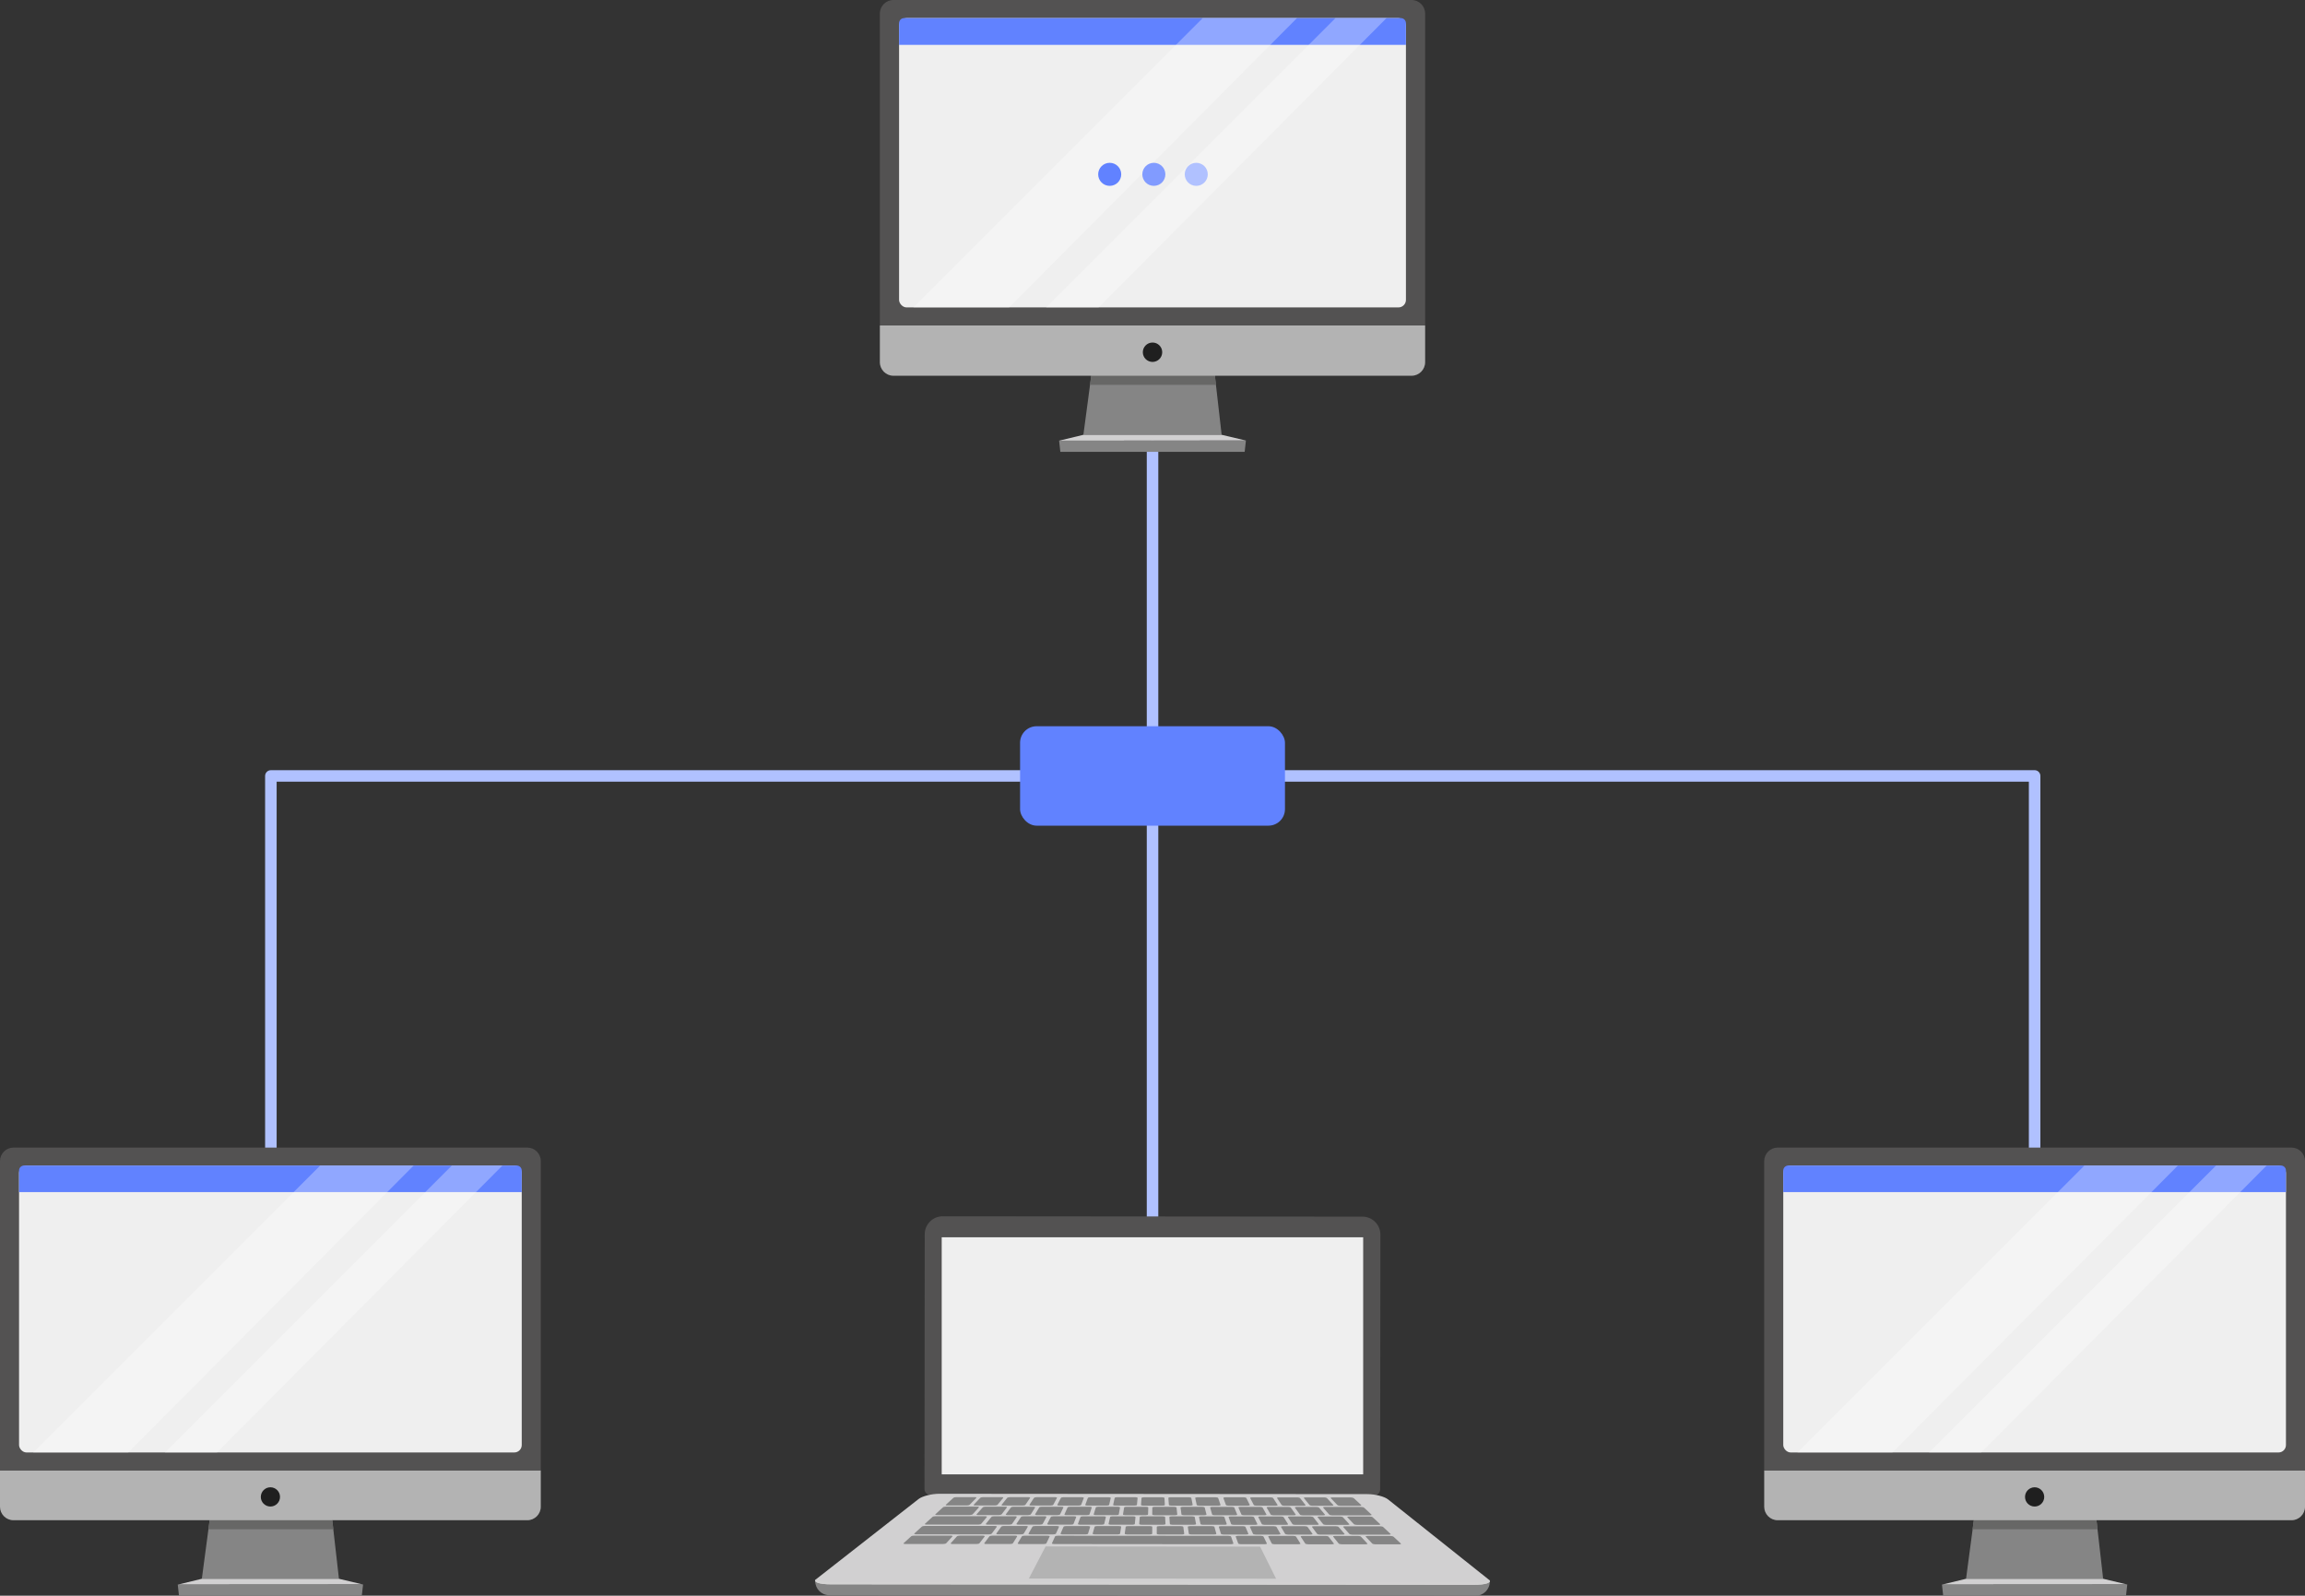
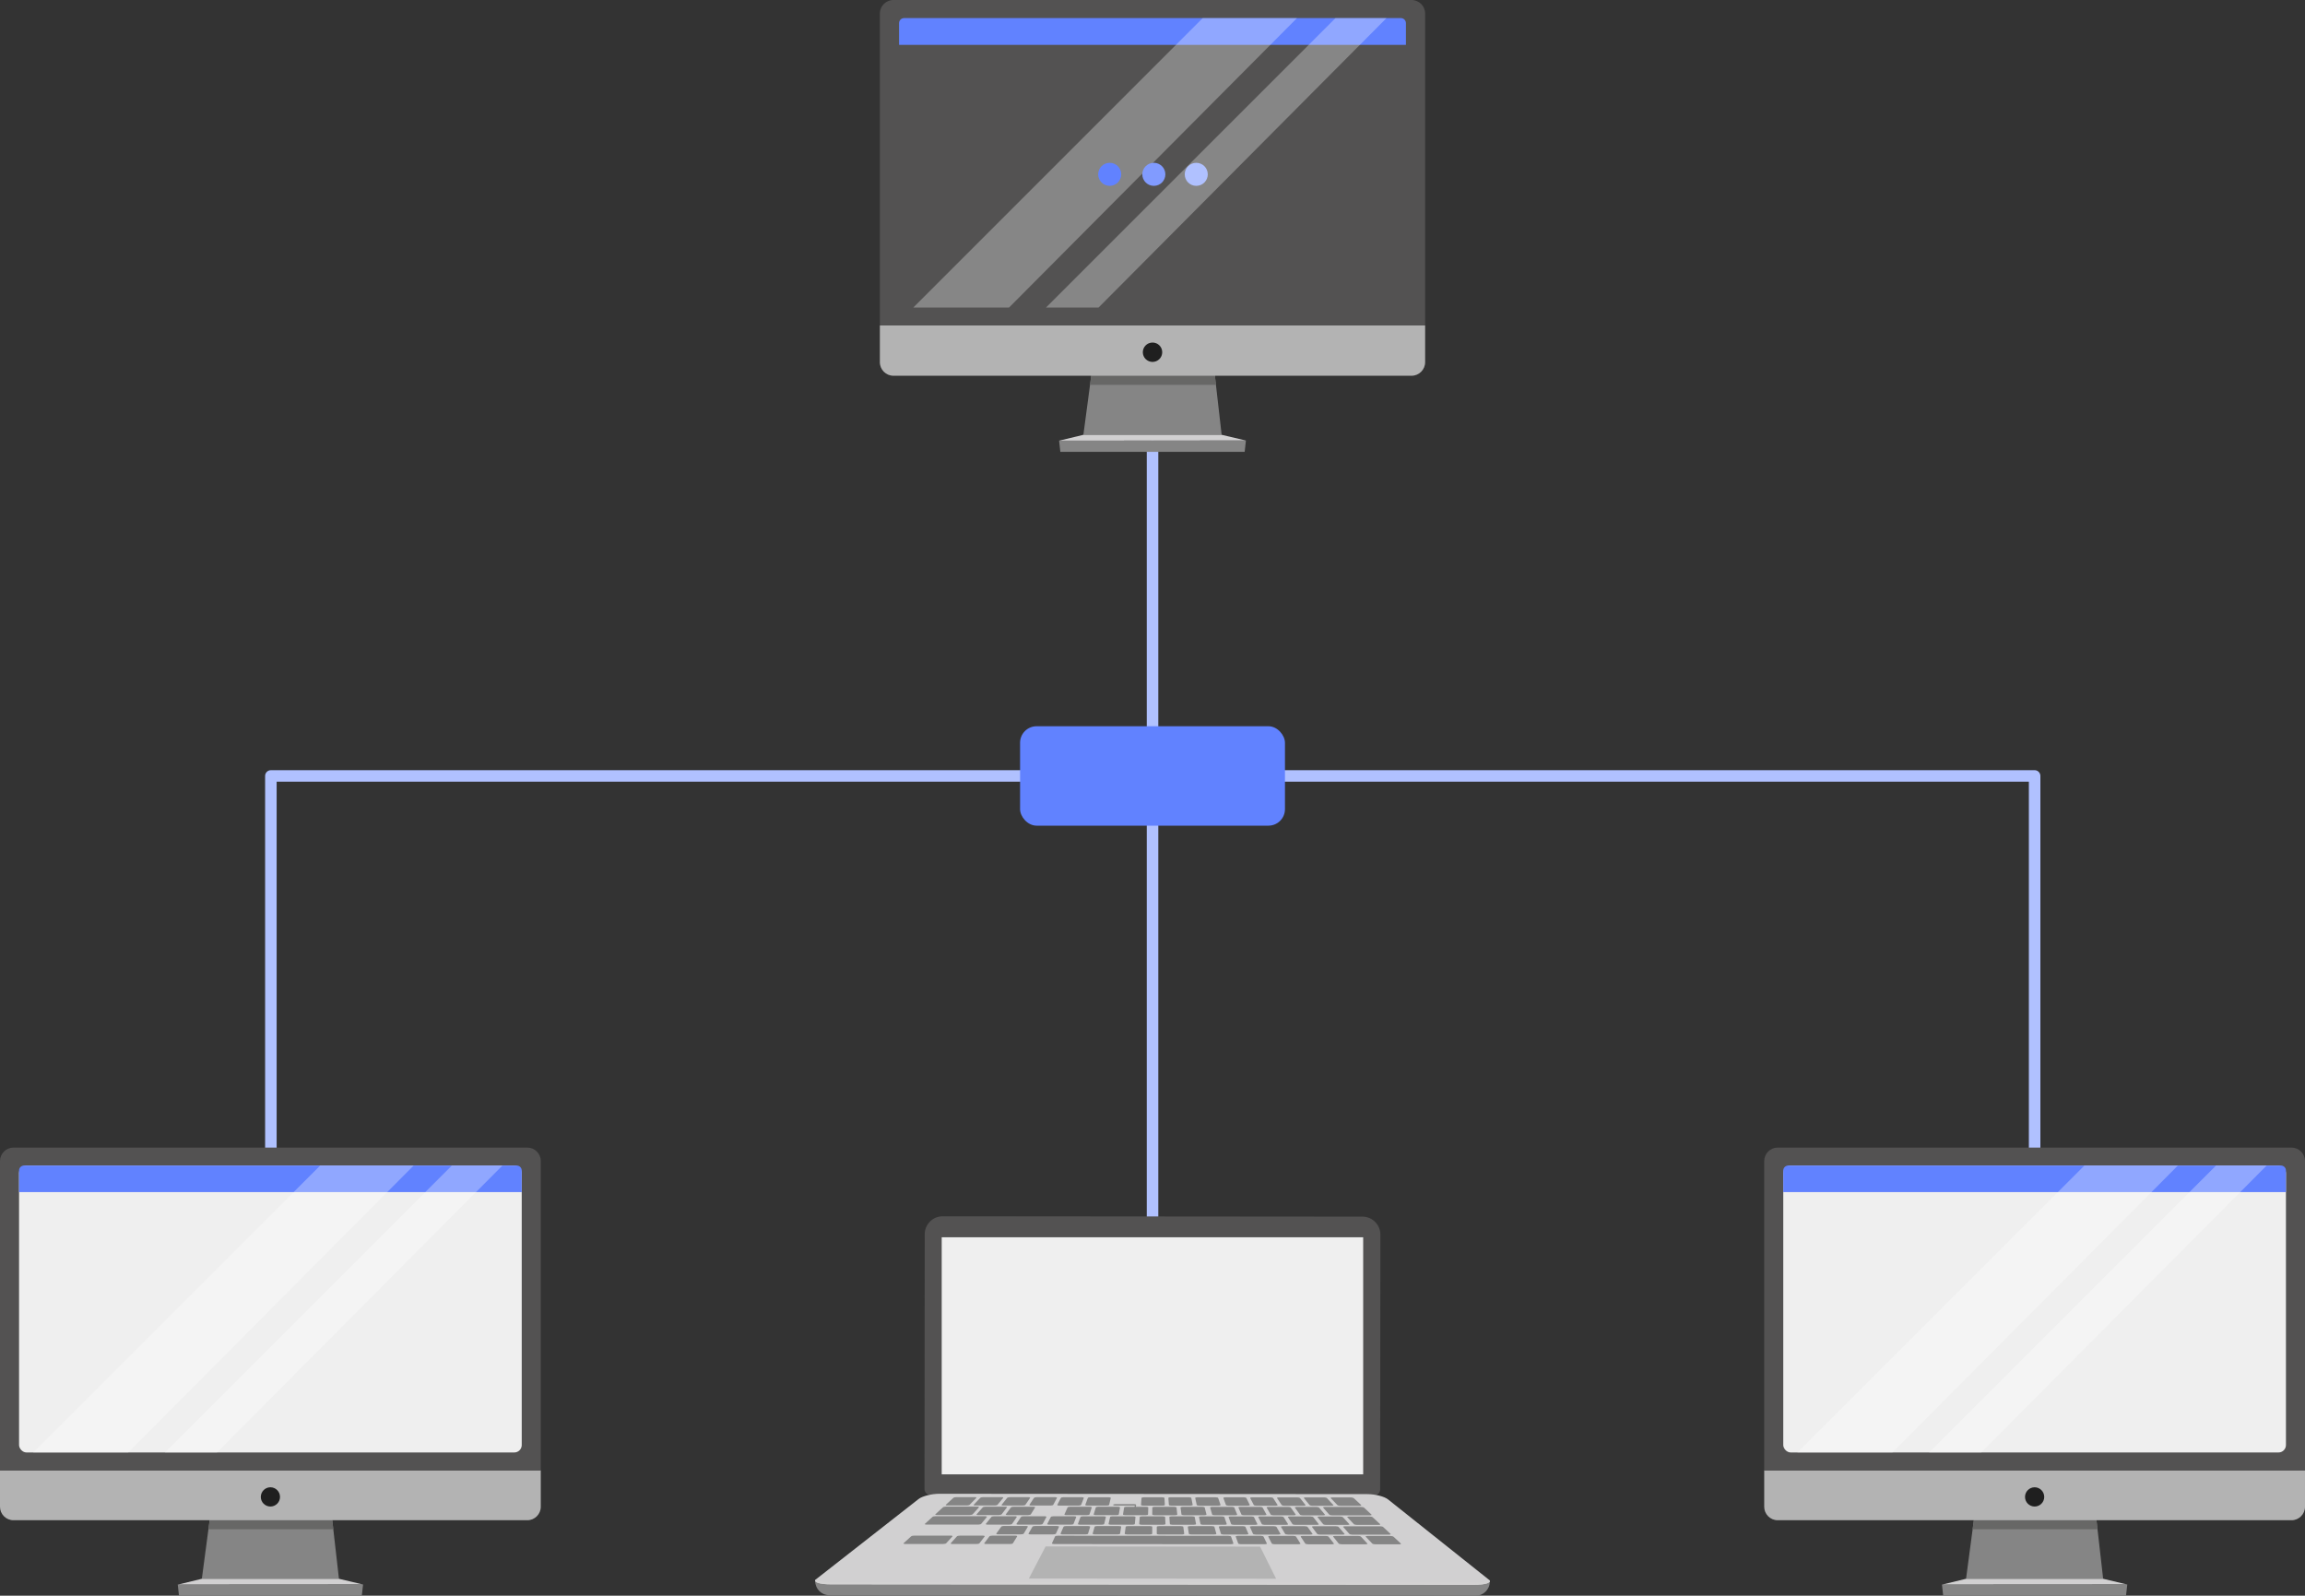
<svg xmlns="http://www.w3.org/2000/svg" id="Ebene_2" viewBox="0 0 600 415.36">
  <rect x="0" y="0" width="600" height="415.36" fill="#333333" stroke="none" />
  <defs>
    <clipPath id="clippath">
      <rect x="245.13" y="322.06" width="109.71" height="61.71" fill="none" />
    </clipPath>
  </defs>
  <g id="Ebene_1-2">
    <g id="Illustration_-_tree_topology">
      <g>
        <polyline points="70.51 303.39 70.51 201.98 529.62 201.98 529.62 303.39" fill="none" stroke="#b0c1ff" stroke-linecap="round" stroke-linejoin="round" stroke-width="3" />
        <line x1="300.01" y1="116.14" x2="300.01" y2="316.65" fill="none" stroke="#b0c1ff" stroke-linecap="round" stroke-linejoin="round" stroke-width="3" />
      </g>
      <g id="computer_head">
        <g>
          <polygon points="547.46 410.96 511.77 410.96 513.81 395.61 545.71 395.61 547.46 410.96" fill="#858585" />
          <polygon points="513.81 395.61 545.71 395.61 545.99 398.06 513.48 398.06 513.81 395.61" fill="#676766" />
          <path d="M459.23,382.74v9.48c0,1.92,1.58,3.5,3.5,3.5h133.77c1.92,0,3.5-1.58,3.5-3.5v-9.48h-140.77Z" fill="#b3b3b3" />
          <path d="M600,302.22c0-1.93-1.58-3.5-3.5-3.5h-133.77c-1.93,0-3.5,1.58-3.5,3.5v80.52h140.77v-80.52Z" fill="#535252" />
          <rect x="464.19" y="303.39" width="130.85" height="74.69" rx="1.94" ry="1.94" fill="#efefef" />
          <path d="M464.19,310.3h130.85v-5.61c0-.72-.58-1.3-1.3-1.3h-128.25c-.72,0-1.3,.58-1.3,1.3v5.61Z" fill="#6182ff" />
          <polygon points="511.77 410.96 547.46 410.96 553.74 412.45 505.49 412.48 511.77 410.96" fill="#d1d0d1" />
          <polygon points="553.41 415.36 505.82 415.36 505.5 412.48 553.74 412.45 553.41 415.36" fill="#858585" />
          <path d="M532.12,389.65c0,1.38-1.12,2.5-2.5,2.5s-2.5-1.12-2.5-2.5,1.12-2.51,2.5-2.51,2.5,1.12,2.5,2.51Z" fill="#1f1f1f" />
          <g>
            <polygon points="542.58 303.39 467.86 378.11 492.59 378.11 566.91 303.39 542.58 303.39" fill="#fff" opacity=".3" />
            <polygon points="576.85 303.39 502.12 378.11 515.69 378.11 590.02 303.39 576.85 303.39" fill="#fff" opacity=".3" />
          </g>
        </g>
      </g>
      <g id="computer_head-2">
        <g>
          <polygon points="88.23 410.96 52.54 410.96 54.58 395.61 86.48 395.61 88.23 410.96" fill="#858585" />
          <polygon points="54.58 395.61 86.48 395.61 86.76 398.06 54.26 398.06 54.58 395.61" fill="#676766" />
          <path d="M0,382.74v9.48c0,1.92,1.58,3.5,3.5,3.5H137.27c1.92,0,3.5-1.58,3.5-3.5v-9.48H0Z" fill="#b3b3b3" />
          <path d="M140.77,302.22c0-1.93-1.58-3.5-3.5-3.5H3.5c-1.93,0-3.5,1.58-3.5,3.5v80.52H140.77v-80.52Z" fill="#535252" />
          <rect x="4.96" y="303.39" width="130.85" height="74.69" rx="1.94" ry="1.94" fill="#efefef" />
          <path d="M4.96,310.3H135.81v-5.61c0-.72-.58-1.3-1.3-1.3H6.26c-.72,0-1.3,.58-1.3,1.3v5.61Z" fill="#6182ff" />
          <polygon points="52.54 410.96 88.23 410.96 94.51 412.45 46.26 412.48 52.54 410.96" fill="#d1d0d1" />
          <polygon points="94.18 415.36 46.59 415.36 46.27 412.48 94.51 412.45 94.18 415.36" fill="#858585" />
          <path d="M72.89,389.65c0,1.38-1.12,2.5-2.5,2.5s-2.5-1.12-2.5-2.5,1.12-2.51,2.5-2.51,2.5,1.12,2.5,2.51Z" fill="#1f1f1f" />
          <g>
            <polygon points="83.35 303.39 8.63 378.11 33.36 378.11 107.68 303.39 83.35 303.39" fill="#fff" opacity=".3" />
            <polygon points="117.62 303.39 42.9 378.11 56.46 378.11 130.79 303.39 117.62 303.39" fill="#fff" opacity=".3" />
          </g>
        </g>
      </g>
      <g>
        <path d="M357.74,389.22l-115.56-.09c-.84,0-1.53-.68-1.53-1.53l.06-66.33c0-2.58,2.1-4.67,4.68-4.67l109.26,.09c2.58,0,4.67,2.1,4.67,4.68l-.06,66.33c0,.84-.68,1.53-1.53,1.53" fill="#535252" />
        <path d="M384.12,415.36l-168.25-.13c-2.03,0-3.68-1.65-3.67-3.68v-.13l175.6,.14v.13c0,2.03-1.65,3.68-3.68,3.67Z" fill="#858585" />
        <path d="M383.74,412.53l-167.5-.13c-3.04,0-4.73-.61-3.77-1.36l26.65-20.85c.96-.75,3.38-1.36,5.4-1.36l111.4,.09c2.02,0,4.43,.61,5.37,1.36l26.24,20.89c.94,.75-.76,1.36-3.8,1.36Z" fill="#d1d0d1" />
        <polygon points="332.17 410.94 267.82 410.89 272.17 402.54 328.01 402.59 332.17 410.94" fill="#b3b3b3" />
        <path d="M251.68,391.88h-5.14c-.3,0-.45-.09-.34-.19l1.96-1.79c.12-.11,.44-.19,.73-.19h4.91c.29,0,.44,.09,.34,.19l-1.74,1.79c-.1,.11-.43,.19-.73,.19Z" fill="#858585" />
        <path d="M258.97,391.88h-5.14c-.3,0-.47-.09-.37-.19l1.7-1.79c.1-.11,.42-.19,.7-.19h4.91c.29,0,.45,.09,.37,.19l-1.48,1.79c-.09,.11-.4,.19-.7,.19Z" fill="#858585" />
        <path d="M266.25,391.89h-5.14c-.3,0-.48-.09-.39-.19l1.44-1.79c.08-.11,.39-.19,.68-.19h4.91c.29,0,.46,.09,.39,.19l-1.22,1.79c-.07,.11-.37,.19-.68,.19Z" fill="#858585" />
        <path d="M273.53,391.89h-5.14c-.3,0-.49-.09-.42-.19l1.18-1.79c.07-.11,.36-.19,.65-.19h4.91c.29,0,.48,.09,.42,.19l-.96,1.79c-.06,.11-.35,.19-.65,.19Z" fill="#858585" />
        <path d="M280.81,391.9h-5.14c-.3,0-.5-.09-.45-.19l.92-1.79c.05-.11,.33-.19,.62-.19h4.91c.29,0,.49,.09,.45,.19l-.69,1.79c-.04,.11-.32,.19-.62,.19Z" fill="#858585" />
        <path d="M288.12,391.91h-5.14c-.3,0-.52-.09-.48-.19l.66-1.79c.04-.11,.3-.19,.59-.19h4.91c.29,0,.5,.09,.48,.19l-.43,1.79c-.03,.11-.29,.19-.59,.19Z" fill="#858585" />
-         <path d="M295.4,391.91h-5.14c-.3,0-.53-.09-.5-.2l.39-1.79c.02-.11,.28-.19,.56-.19h4.91c.29,0,.51,.09,.5,.19l-.17,1.79c0,.11-.26,.19-.56,.19Z" fill="#858585" />
+         <path d="M295.4,391.91h-5.14c-.3,0-.53-.09-.5-.2c.02-.11,.28-.19,.56-.19h4.91c.29,0,.51,.09,.5,.19l-.17,1.79c0,.11-.26,.19-.56,.19Z" fill="#858585" />
        <path d="M302.68,391.92h-5.14c-.3,0-.54-.09-.53-.19l.13-1.79c0-.11,.25-.19,.54-.19h4.91c.29,0,.53,.09,.53,.19l.09,1.79c0,.11-.23,.19-.54,.19Z" fill="#858585" />
        <path d="M309.96,391.92h-5.14c-.3,0-.55-.09-.56-.2l-.13-1.79c0-.11,.22-.19,.51-.19h4.91c.29,0,.54,.09,.56,.19l.35,1.79c.02,.11-.21,.19-.51,.19Z" fill="#858585" />
        <path d="M317.24,391.93h-5.14c-.3,0-.57-.09-.59-.2l-.39-1.79c-.02-.11,.19-.19,.48-.19h4.91c.29,0,.55,.09,.59,.19l.61,1.79c.04,.11-.18,.19-.48,.19Z" fill="#858585" />
        <path d="M324.87,391.93h-5.14c-.3,0-.58-.09-.62-.2l-.66-1.79c-.04-.11,.16-.19,.45-.19h4.91c.29,0,.57,.09,.62,.19l.89,1.79c.05,.11-.15,.19-.45,.19Z" fill="#858585" />
        <path d="M332.15,391.94h-5.14c-.3,0-.59-.09-.65-.2l-.93-1.79c-.05-.11,.14-.19,.42-.19h4.91c.29,0,.58,.09,.65,.19l1.15,1.79c.07,.11-.12,.19-.42,.19Z" fill="#858585" />
        <path d="M339.43,391.95h-5.14c-.3,0-.6-.09-.67-.2l-1.19-1.79c-.07-.11,.11-.19,.4-.19h4.91c.29,0,.59,.09,.67,.19l1.41,1.79c.08,.11-.09,.19-.4,.19Z" fill="#858585" />
        <path d="M346.71,391.95h-5.14c-.3,0-.62-.09-.7-.2l-1.45-1.79c-.09-.11,.08-.19,.37-.19h4.91c.29,0,.6,.09,.7,.19l1.67,1.79c.1,.11-.07,.19-.37,.19Z" fill="#858585" />
        <path d="M353.99,391.96h-5.14c-.3,0-.63-.09-.73-.2l-1.71-1.79c-.1-.11,.05-.19,.34-.19h4.91c.29,0,.61,.09,.73,.19l1.93,1.79c.11,.11-.04,.19-.34,.19Z" fill="#858585" />
        <path d="M252.43,394.36h-8.58c-.32,0-.48-.09-.37-.2l1.96-1.79c.12-.11,.46-.19,.76-.19h8.23c.3,0,.47,.09,.38,.2l-1.63,1.79c-.1,.11-.43,.19-.75,.19Z" fill="#858585" />
        <path d="M260,394.37h-5.39c-.32,0-.5-.09-.4-.2l1.6-1.79c.09-.11,.42-.19,.72-.19h5.17c.3,0,.48,.09,.4,.19l-1.37,1.79c-.08,.11-.4,.19-.72,.19Z" fill="#858585" />
        <path d="M267.64,394.38h-5.39c-.32,0-.51-.09-.43-.2l1.33-1.79c.08-.11,.39-.19,.69-.19h5.17c.3,0,.5,.09,.43,.19l-1.11,1.79c-.07,.11-.38,.19-.69,.19Z" fill="#858585" />
-         <path d="M275.29,394.38h-5.39c-.32,0-.52-.09-.46-.2l1.07-1.79c.06-.11,.36-.19,.66-.19h5.17c.3,0,.51,.09,.46,.19l-.85,1.79c-.05,.11-.35,.19-.66,.19Z" fill="#858585" />
        <path d="M282.96,394.39h-5.39c-.32,0-.54-.09-.49-.2l.81-1.79c.05-.11,.33-.19,.64-.19h5.17c.3,0,.52,.09,.49,.19l-.59,1.79c-.03,.11-.32,.19-.64,.19Z" fill="#858585" />
        <path d="M290.6,394.39h-5.39c-.32,0-.55-.09-.52-.2l.55-1.79c.03-.11,.3-.19,.61-.19h5.17c.3,0,.53,.09,.52,.2l-.32,1.79c-.02,.11-.29,.19-.61,.19Z" fill="#858585" />
        <path d="M298.25,394.4h-5.39c-.32,0-.56-.09-.54-.2l.29-1.79c.02-.11,.28-.19,.58-.19h5.17c.3,0,.55,.09,.54,.2l-.06,1.79c0,.11-.26,.19-.58,.19Z" fill="#858585" />
        <path d="M305.89,394.41h-5.39c-.32,0-.57-.09-.57-.2l.03-1.79c0-.11,.25-.19,.55-.19h5.17c.3,0,.56,.09,.57,.2l.2,1.79c.01,.11-.24,.19-.55,.19Z" fill="#858585" />
        <path d="M313.53,394.41h-5.39c-.32,0-.59-.09-.6-.2l-.24-1.79c-.01-.11,.22-.19,.52-.19h5.17c.3,0,.57,.09,.6,.2l.46,1.79c.03,.11-.21,.19-.52,.19Z" fill="#858585" />
        <path d="M321.54,394.42h-5.39c-.32,0-.6-.09-.63-.2l-.51-1.79c-.03-.11,.19-.19,.5-.19h5.17c.3,0,.58,.09,.63,.2l.73,1.79c.04,.11-.18,.19-.5,.19Z" fill="#858585" />
        <path d="M329.19,394.42h-5.39c-.32,0-.61-.09-.66-.2l-.77-1.79c-.05-.11,.16-.19,.47-.19h5.17c.3,0,.6,.09,.66,.2l.99,1.79c.06,.11-.15,.19-.47,.19Z" fill="#858585" />
        <path d="M336.83,394.43h-5.39c-.32,0-.62-.09-.68-.2l-1.03-1.79c-.06-.11,.14-.19,.44-.19h5.17c.3,0,.61,.09,.68,.2l1.26,1.79c.07,.11-.12,.19-.44,.19Z" fill="#858585" />
        <path d="M344.47,394.44h-5.39c-.32,0-.64-.09-.71-.2l-1.29-1.79c-.08-.11,.11-.19,.41-.19h5.17c.3,0,.62,.09,.71,.2l1.52,1.79c.09,.11-.1,.19-.41,.19Z" fill="#858585" />
        <path d="M356.65,394.44h-9.92c-.32,0-.65-.09-.74-.2l-1.56-1.79c-.09-.11,.08-.19,.38-.19h9.51c.3,0,.64,.09,.76,.2l1.93,1.79c.11,.11-.05,.19-.37,.19Z" fill="#858585" />
        <path d="M245.48,401.9h-9.82c-.36,0-.56-.09-.45-.2l1.96-1.79c.12-.11,.49-.19,.84-.19h9.46c.35,0,.56,.09,.46,.2l-1.63,1.79c-.1,.11-.47,.19-.83,.19Z" fill="#858585" />
        <path d="M254.14,401.91h-6.17c-.36,0-.58-.09-.49-.2l1.6-1.79c.09-.11,.45-.19,.8-.19h5.95c.35,0,.57,.09,.49,.2l-1.37,1.79c-.08,.11-.44,.19-.8,.19Z" fill="#858585" />
        <path d="M262.89,401.91h-6.17c-.36,0-.59-.09-.51-.2l1.33-1.79c.08-.11,.43-.19,.77-.19h5.95c.35,0,.58,.09,.51,.2l-1.11,1.79c-.07,.11-.41,.19-.77,.19Z" fill="#858585" />
-         <path d="M271.63,401.92h-6.17c-.36,0-.61-.09-.54-.2l1.07-1.79c.06-.11,.4-.19,.75-.19h5.95c.35,0,.59,.09,.54,.2l-.85,1.79c-.05,.11-.38,.19-.75,.19Z" fill="#858585" />
        <path d="M320.46,401.96l-46.07-.04c-.36,0-.62-.09-.57-.19l.81-1.79c.05-.11,.37-.19,.72-.19l44.4,.03c.35,0,.66,.09,.7,.19l.61,1.79c.04,.11-.23,.19-.59,.19Z" fill="#858585" />
        <path d="M329.21,401.96h-6.17c-.36,0-.69-.09-.73-.2l-.65-1.79c-.04-.11,.21-.19,.56-.19h5.95c.35,0,.67,.09,.73,.2l.87,1.79c.05,.11-.2,.19-.56,.19Z" fill="#858585" />
        <path d="M337.96,401.97h-6.17c-.36,0-.7-.09-.75-.2l-.91-1.79c-.05-.11,.19-.19,.54-.19h5.95c.35,0,.69,.09,.75,.2l1.13,1.79c.07,.11-.17,.19-.54,.19Z" fill="#858585" />
        <path d="M346.7,401.98h-6.17c-.36,0-.71-.09-.78-.2l-1.17-1.79c-.07-.11,.16-.19,.51-.19h5.95c.35,0,.7,.09,.78,.2l1.4,1.79c.08,.11-.15,.19-.51,.19Z" fill="#858585" />
        <path d="M355.44,401.98h-6.17c-.36,0-.72-.09-.81-.2l-1.43-1.79c-.08-.11,.13-.19,.48-.19h5.95c.35,0,.71,.09,.81,.2l1.66,1.79c.1,.11-.12,.19-.48,.19Z" fill="#858585" />
        <path d="M364.21,401.99h-6.17c-.36,0-.74-.09-.84-.2l-1.7-1.79c-.1-.11,.1-.19,.45-.19h5.95c.35,0,.72,.09,.84,.2l1.92,1.79c.11,.11-.09,.19-.45,.19Z" fill="#858585" />
        <path d="M254.64,396.85h-13.49c-.33-.01-.51-.1-.39-.2l1.96-1.79c.12-.11,.47-.19,.79-.19h12.96c.32,.01,.51,.1,.42,.2l-1.48,1.79c-.09,.11-.43,.19-.76,.19Z" fill="#858585" />
        <path d="M262.72,396.86h-5.65c-.33,0-.53-.09-.45-.2l1.44-1.79c.08-.11,.41-.19,.73-.19h5.43c.32,0,.52,.09,.45,.2l-1.22,1.79c-.07,.11-.4,.19-.73,.19Z" fill="#858585" />
        <path d="M270.72,396.86h-5.65c-.33,0-.54-.09-.48-.2l1.18-1.79c.07-.11,.38-.19,.7-.19h5.43c.32,0,.53,.09,.48,.2l-.96,1.79c-.06,.11-.37,.19-.7,.19Z" fill="#858585" />
        <path d="M278.76,396.87h-5.65c-.33,0-.56-.09-.5-.2l.92-1.79c.05-.11,.36-.19,.68-.19h5.43c.32,0,.54,.09,.5,.2l-.7,1.79c-.04,.11-.34,.19-.68,.19Z" fill="#858585" />
        <path d="M286.77,396.88h-5.65c-.33,0-.57-.09-.53-.2l.66-1.79c.04-.11,.33-.19,.65-.19h5.43c.32,0,.56,.09,.53,.2l-.43,1.79c-.03,.11-.32,.19-.65,.19Z" fill="#858585" />
        <path d="M294.77,396.88h-5.65c-.33,0-.58-.09-.56-.2l.4-1.79c.02-.11,.3-.19,.62-.19h5.43c.32,0,.57,.09,.56,.2l-.17,1.79c-.01,.11-.29,.19-.62,.19Z" fill="#858585" />
        <path d="M302.78,396.89h-5.65c-.33,0-.59-.09-.59-.2l.14-1.79c0-.11,.27-.19,.59-.19h5.43c.32,0,.58,.09,.59,.2l.09,1.79c0,.11-.26,.19-.59,.19Z" fill="#858585" />
        <path d="M310.78,396.89h-5.65c-.33,0-.61-.09-.61-.2l-.13-1.79c0-.11,.25-.19,.56-.19h5.43c.32,0,.59,.09,.61,.2l.35,1.79c.02,.11-.23,.19-.56,.19Z" fill="#858585" />
        <path d="M318.79,396.9h-5.65c-.33,0-.62-.09-.64-.2l-.39-1.79c-.02-.11,.22-.19,.54-.19h5.43c.32,0,.61,.09,.64,.2l.61,1.79c.04,.11-.2,.19-.54,.19Z" fill="#858585" />
        <path d="M326.79,396.91h-5.65c-.33,0-.63-.09-.67-.2l-.65-1.79c-.04-.11,.19-.19,.51-.19h5.43c.32,0,.62,.09,.67,.2l.87,1.79c.05,.11-.18,.19-.51,.19Z" fill="#858585" />
        <path d="M334.8,396.91h-5.65c-.33,0-.64-.09-.7-.2l-.91-1.79c-.05-.11,.16-.19,.48-.19h5.43c.32,0,.63,.09,.7,.2l1.13,1.79c.07,.11-.15,.19-.48,.19Z" fill="#858585" />
        <path d="M342.81,396.92h-5.65c-.33,0-.66-.09-.73-.2l-1.17-1.79c-.07-.11,.13-.19,.45-.19h5.43c.32,0,.64,.09,.73,.2l1.4,1.79c.08,.11-.12,.19-.45,.19Z" fill="#858585" />
        <path d="M350.81,396.93h-5.65c-.33,0-.67-.09-.75-.2l-1.43-1.79c-.08-.11,.11-.19,.42-.19h5.43c.32,0,.66,.09,.75,.2l1.66,1.79c.1,.11-.09,.19-.42,.19Z" fill="#858585" />
        <path d="M358.85,396.93h-5.65c-.33,0-.68-.09-.78-.2l-1.7-1.79c-.1-.11,.08-.19,.4-.19h5.43c.32,0,.67,.09,.78,.2l1.92,1.79c.11,.11-.06,.19-.4,.19Z" fill="#858585" />
-         <path d="M257.38,399.39h-18.97c-.35-.02-.54-.1-.42-.21l1.96-1.79c.12-.11,.48-.19,.81-.19h18.26c.33,.01,.54,.1,.46,.21l-1.33,1.79c-.08,.11-.42,.19-.77,.19Z" fill="#858585" />
        <path d="M265.74,399.39h-5.91c-.35,0-.57-.09-.49-.2l1.29-1.79c.08-.11,.41-.19,.74-.19h5.69c.33,0,.55,.09,.49,.2l-1.07,1.79c-.06,.11-.4,.19-.74,.19Z" fill="#858585" />
        <path d="M274.15,399.4h-5.91c-.35,0-.58-.09-.52-.2l1.03-1.79c.06-.11,.38-.19,.71-.19h5.69c.33,0,.57,.09,.52,.2l-.81,1.79c-.05,.11-.37,.19-.71,.19Z" fill="#858585" />
        <path d="M282.53,399.41h-5.91c-.35,0-.59-.09-.55-.2l.77-1.79c.05-.11,.35-.19,.69-.19h5.69c.33,0,.58,.09,.55,.2l-.55,1.79c-.03,.11-.34,.19-.69,.19Z" fill="#858585" />
        <path d="M290.9,399.41h-5.91c-.35,0-.6-.09-.57-.2l.51-1.79c.03-.11,.32-.19,.66-.19h5.69c.33,0,.59,.09,.57,.2l-.29,1.79c-.02,.11-.31,.19-.66,.19Z" fill="#858585" />
        <path d="M299.28,399.42h-5.91c-.35,0-.62-.09-.6-.2l.25-1.79c.01-.11,.3-.19,.63-.19h5.69c.33,0,.6,.09,.6,.2l-.02,1.79c0,.11-.28,.19-.63,.19Z" fill="#858585" />
        <path d="M307.65,399.43h-5.91c-.35,0-.63-.09-.63-.2v-1.79c-.01-.11,.26-.19,.59-.19h5.69c.33,0,.62,.09,.63,.2l.24,1.79c.01,.11-.26,.19-.6,.19Z" fill="#858585" />
        <path d="M316.03,399.43h-5.91c-.35,0-.64-.09-.66-.2l-.27-1.79c-.02-.11,.24-.19,.58-.19h5.69c.33,0,.63,.09,.66,.2l.5,1.79c.03,.11-.23,.19-.58,.19Z" fill="#858585" />
        <path d="M324.41,399.44h-5.91c-.35,0-.65-.09-.69-.2l-.54-1.79c-.03-.11,.21-.19,.55-.19h5.69c.33,0,.64,.09,.69,.2l.76,1.79c.04,.11-.2,.19-.55,.19Z" fill="#858585" />
        <path d="M332.78,399.45h-5.91c-.35,0-.67-.09-.71-.2l-.8-1.79c-.05-.11,.19-.19,.52-.19h5.69c.33,0,.65,.09,.71,.2l1.02,1.79c.06,.11-.17,.19-.52,.19Z" fill="#858585" />
        <path d="M341.16,399.45h-5.91c-.35,0-.68-.09-.74-.2l-1.06-1.79c-.06-.11,.16-.19,.49-.19h5.69c.33,0,.67,.09,.74,.2l1.28,1.79c.08,.11-.15,.19-.49,.19Z" fill="#858585" />
        <path d="M349.53,399.46h-5.91c-.35,0-.69-.09-.77-.2l-1.32-1.79c-.08-.11,.13-.19,.46-.19h5.69c.33,0,.68,.09,.77,.2l1.54,1.79c.09,.11-.12,.19-.46,.19Z" fill="#858585" />
        <path d="M361.54,399.47h-9.51c-.35,0-.7-.09-.8-.2l-1.58-1.79c-.09-.11,.1-.19,.44-.19h9.15c.33,0,.7,.09,.81,.2l1.92,1.79c.11,.11-.08,.19-.42,.19Z" fill="#858585" />
        <path d="M387.64,411.27c-.45,.4-1.88,.67-3.9,.67l-167.5-.13c-2.02,0-3.44-.27-3.88-.67-.68,.7,.98,1.26,3.88,1.26l167.5,.13c2.91,0,4.58-.55,3.9-1.26Z" fill="#d3d2d2" />
        <g clip-path="url(#clippath)">
          <rect x="240.05" y="313.62" width="119.88" height="78.58" fill="#efefef" />
        </g>
      </g>
      <g id="computer_1">
        <g>
          <polygon points="318 113.18 282.01 113.18 284.07 97.69 316.23 97.69 318 113.18" fill="#858585" />
          <polygon points="284.07 97.69 316.23 97.69 316.51 100.17 283.74 100.17 284.07 97.69" fill="#676766" />
          <path d="M229.03,84.72v9.56c0,1.94,1.59,3.53,3.53,3.53h134.88c1.94,0,3.53-1.59,3.53-3.53v-9.56H229.03Z" fill="#b3b3b3" />
          <path d="M370.97,3.53c0-1.94-1.59-3.53-3.53-3.53H232.56c-1.94,0-3.53,1.59-3.53,3.53V84.72h141.94V3.53Z" fill="#535252" />
-           <rect x="234.03" y="4.71" width="131.94" height="75.31" rx="1.96" ry="1.96" fill="#efefef" />
          <path d="M234.03,11.68h131.94V6.02c0-.72-.59-1.31-1.31-1.31H235.34c-.72,0-1.31,.59-1.31,1.31v5.66Z" fill="#6182ff" />
          <polygon points="282.01 113.18 318 113.18 324.32 114.67 275.68 114.71 282.01 113.18" fill="#d1d0d1" />
          <polygon points="323.99 117.61 276.01 117.61 275.69 114.71 324.32 114.67 323.99 117.61" fill="#858585" />
          <path d="M302.53,91.69c0,1.39-1.13,2.52-2.52,2.52s-2.53-1.13-2.53-2.52,1.13-2.53,2.53-2.53,2.52,1.13,2.52,2.53Z" fill="#1f1f1f" />
          <g>
            <polygon points="313.07 4.71 237.73 80.05 262.66 80.05 337.61 4.71 313.07 4.71" fill="#fff" opacity=".3" />
            <polygon points="347.63 4.71 272.28 80.05 285.96 80.05 360.91 4.71 347.63 4.71" fill="#fff" opacity=".3" />
          </g>
          <g>
            <circle cx="311.39" cy="45.38" r="3" fill="#b0c1ff" />
            <circle cx="300.35" cy="45.38" r="3" fill="#819bff" />
            <circle cx="288.86" cy="45.38" r="3" fill="#6182ff" />
          </g>
        </g>
      </g>
      <rect x="265.53" y="189.04" width="68.95" height="25.88" rx="4.3" ry="4.3" fill="#6182ff" />
    </g>
  </g>
</svg>